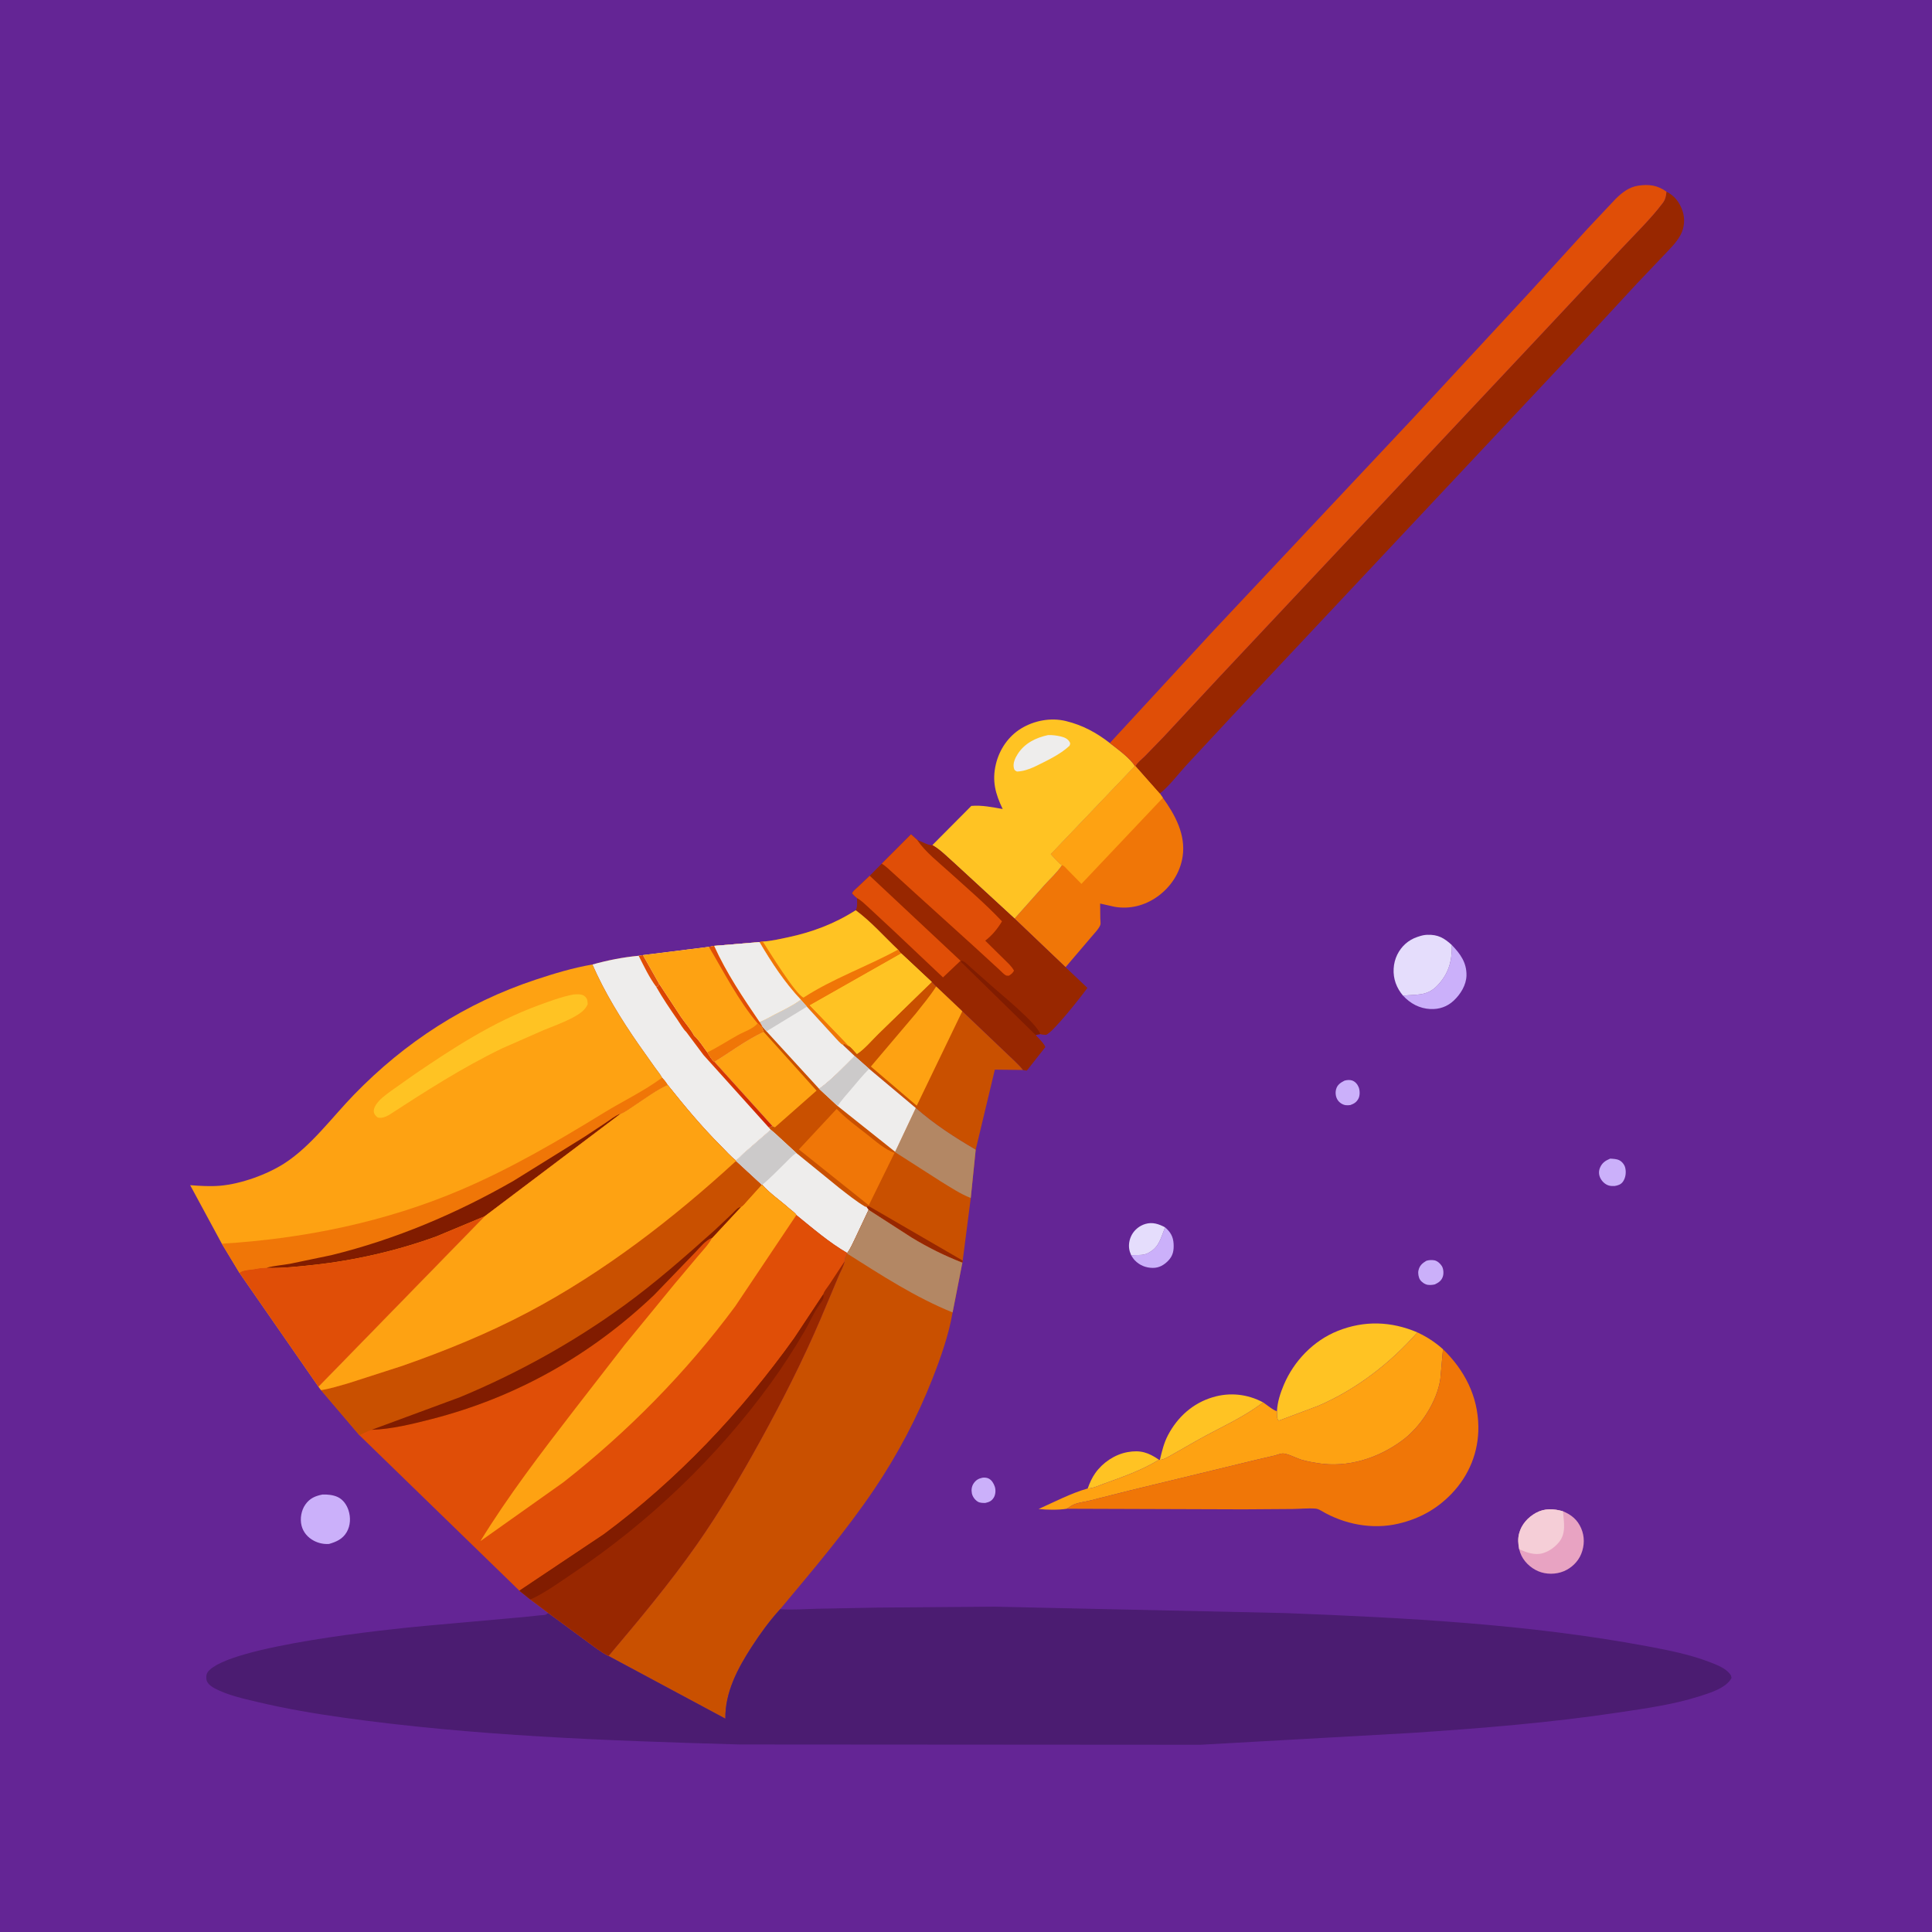
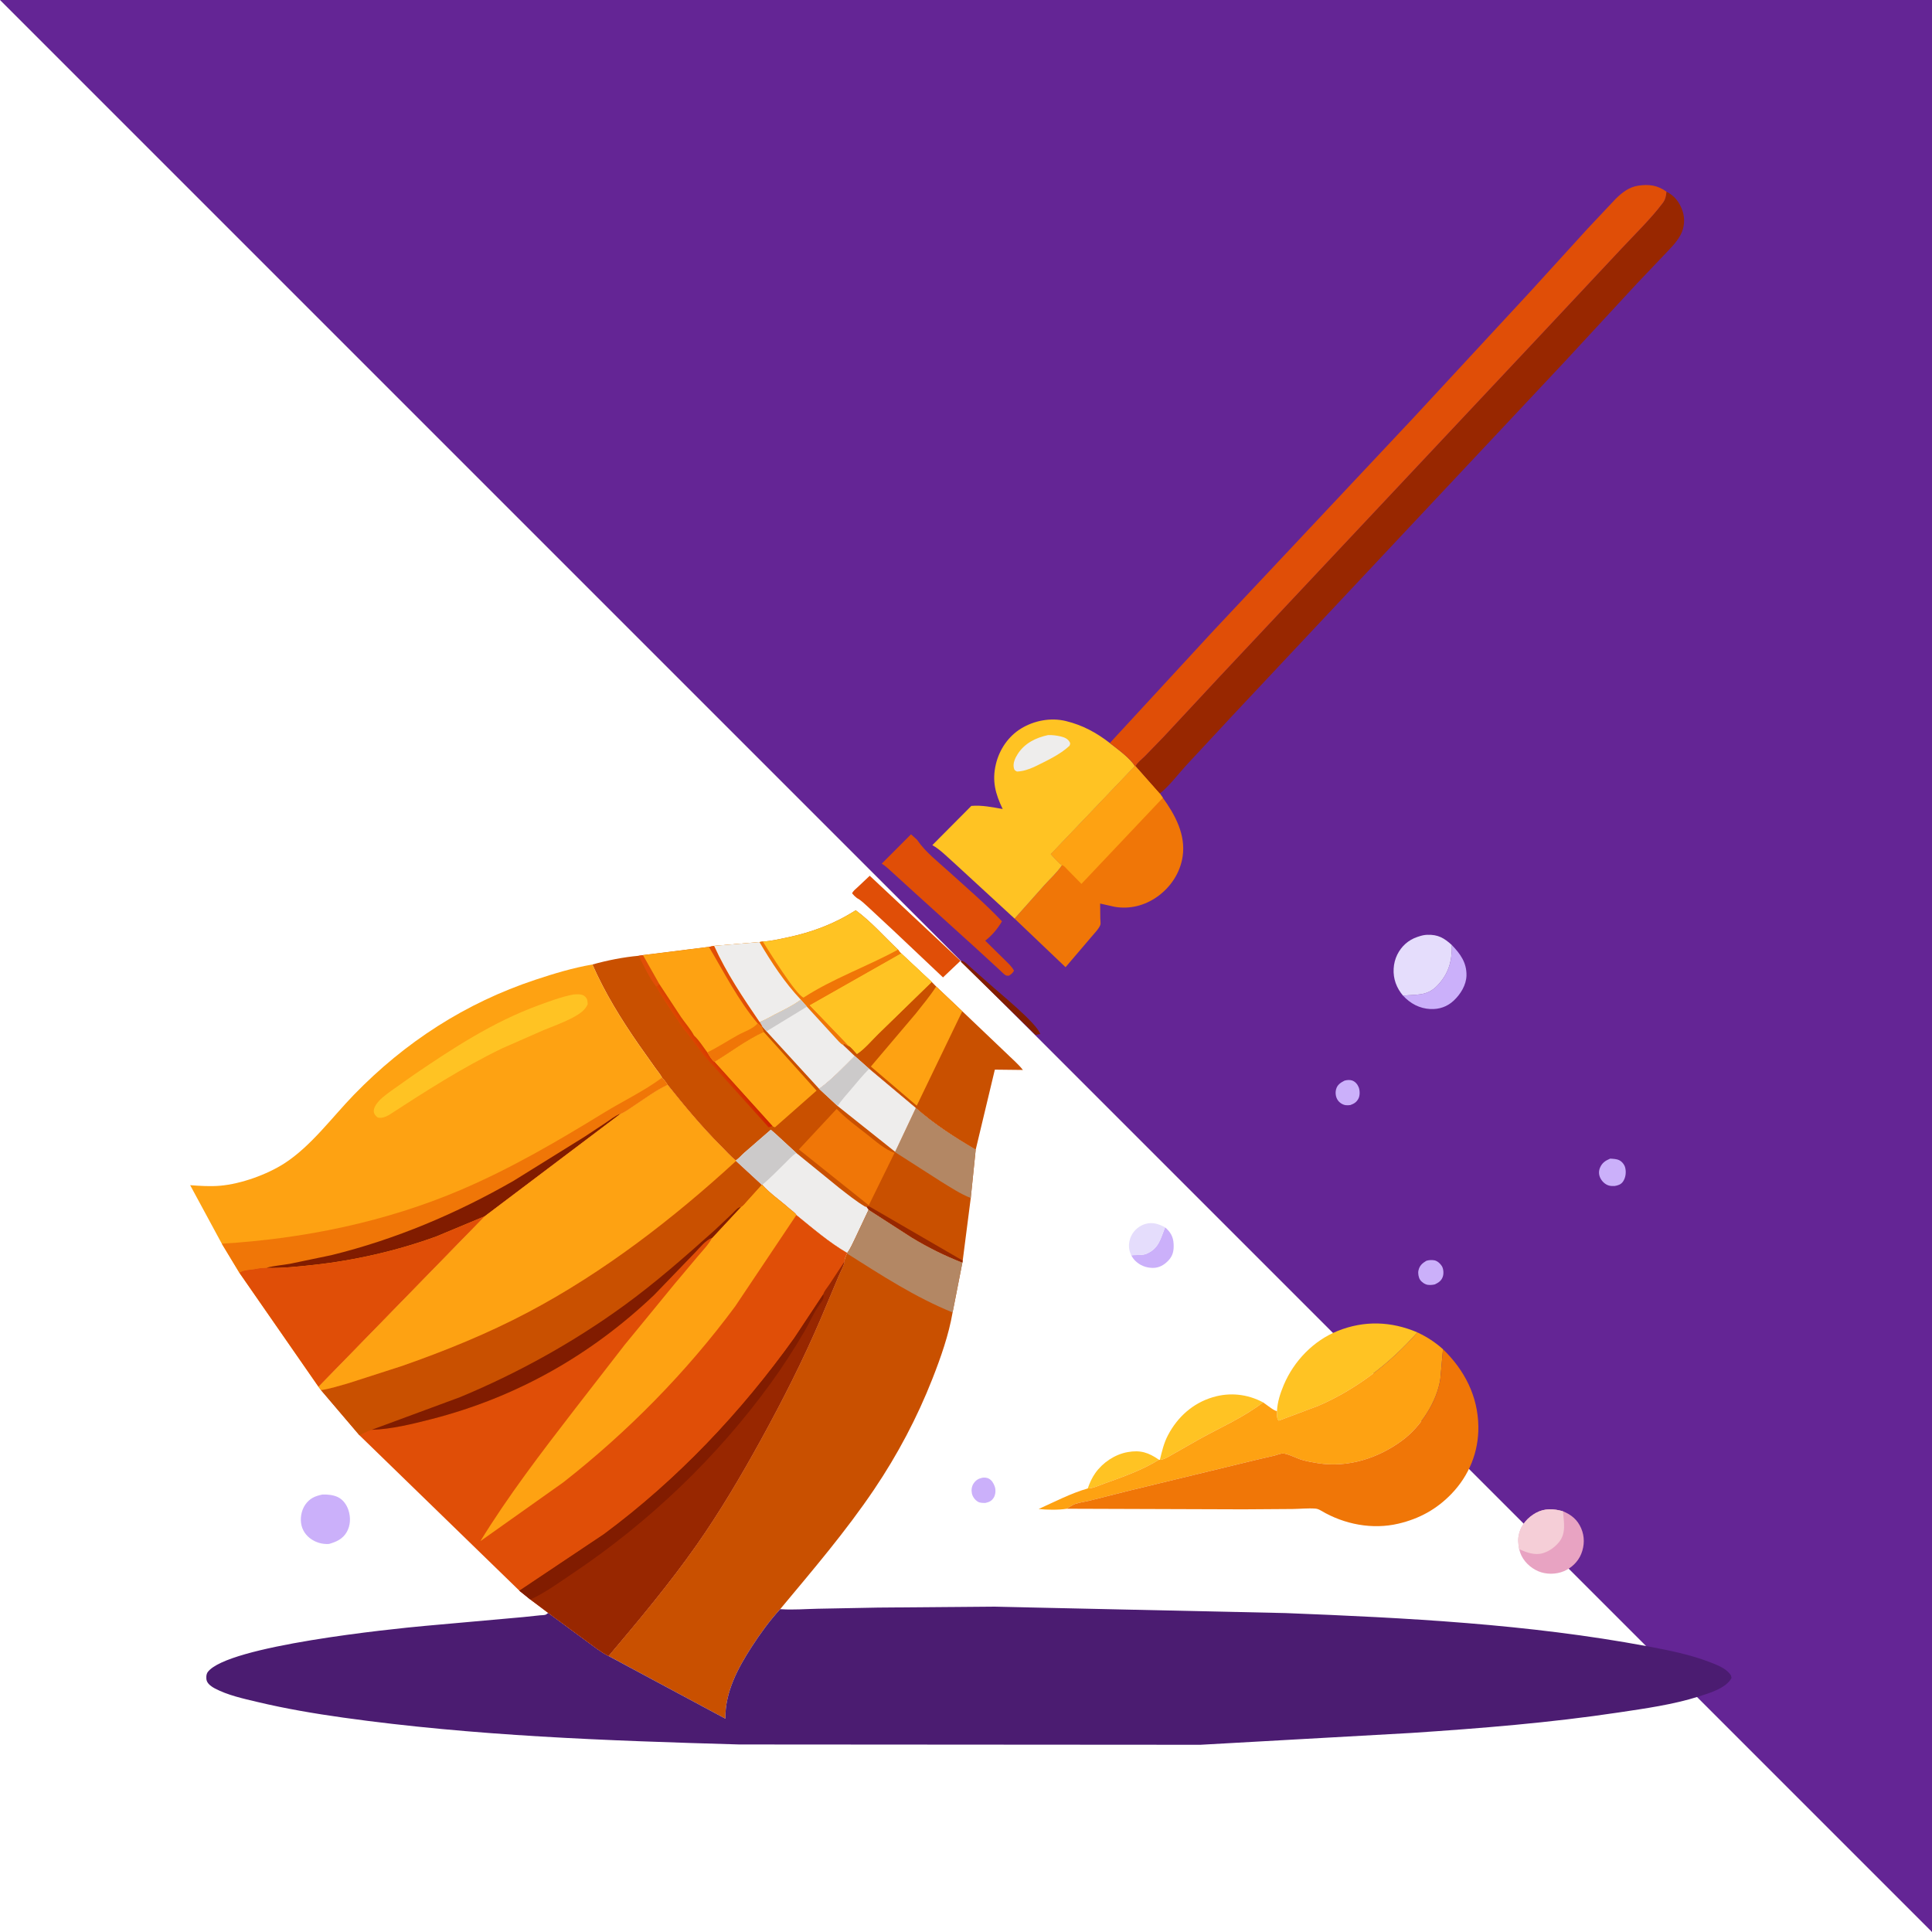
<svg xmlns="http://www.w3.org/2000/svg" version="1.1" style="display: block;" viewBox="0 0 2048 2048" width="1024" height="1024">
  <defs>
    <linearGradient id="Gradient1" gradientUnits="userSpaceOnUse" x1="765.222" y1="1112.64" x2="746.426" y2="1124.9">
      <stop class="stop0" offset="0" stop-opacity="1" stop-color="rgb(204,32,0)" />
      <stop class="stop1" offset="1" stop-opacity="1" stop-color="rgb(222,73,0)" />
    </linearGradient>
  </defs>
-   <path transform="translate(0,0)" fill="rgb(100,37,149)" d="M -0 -0 L 2048 0 L 2048 2048 L -0 2048 L -0 -0 z" />
+   <path transform="translate(0,0)" fill="rgb(100,37,149)" d="M -0 -0 L 2048 0 L 2048 2048 L -0 -0 z" />
  <path transform="translate(0,0)" fill="rgb(203,176,250)" d="M 1041.17 1566.5 C 1043.28 1566.09 1045.97 1566.31 1047.94 1567.27 C 1051.32 1568.92 1053.4 1572.55 1054.56 1576.02 C 1055.69 1579.43 1055.35 1584.33 1053.51 1587.39 C 1051.28 1591.12 1048.57 1592.28 1044.5 1593.18 C 1041.9 1593.17 1038.79 1593.25 1036.5 1591.83 C 1033.42 1589.91 1030.96 1586.56 1030.22 1583 C 1029.49 1579.47 1030.01 1575.52 1032.07 1572.5 C 1034.44 1569.03 1037.14 1567.39 1041.17 1566.5 z" />
  <path transform="translate(0,0)" fill="rgb(203,176,250)" d="M 1425.28 1145.5 C 1427.74 1144.83 1430.77 1144.52 1433.23 1145.34 C 1436.56 1146.45 1439.03 1149.39 1440.28 1152.59 C 1441.59 1155.97 1441.72 1161.23 1440.03 1164.5 C 1438.06 1168.34 1435.44 1169.93 1431.5 1171.38 C 1429.91 1171.61 1428.09 1171.75 1426.5 1171.53 C 1423.18 1171.06 1419.94 1168.96 1418.08 1166.2 C 1415.86 1162.92 1415.29 1158.45 1416.32 1154.64 C 1417.64 1149.81 1421.08 1147.66 1425.28 1145.5 z" />
  <path transform="translate(0,0)" fill="rgb(203,176,250)" d="M 1511.97 1336.5 C 1514.51 1335.65 1517.97 1335.48 1520.59 1336 C 1523.69 1336.62 1526.8 1339.48 1528.42 1342.1 C 1530.25 1345.07 1530.53 1350.08 1529.43 1353.34 C 1527.98 1357.64 1524.94 1359.63 1521.04 1361.5 C 1518.63 1362.07 1515.97 1362.32 1513.5 1361.97 C 1510.46 1361.54 1506.89 1359.07 1505.26 1356.5 C 1503.67 1354 1502.98 1349.7 1503.59 1346.89 C 1504.7 1341.71 1507.59 1339.11 1511.97 1336.5 z" />
  <path transform="translate(0,0)" fill="rgb(203,176,250)" d="M 1706.84 1228.19 C 1710.02 1228.41 1713.6 1228.45 1716.51 1229.9 C 1719.43 1231.35 1721.98 1234.57 1722.78 1237.75 C 1724 1242.59 1723.31 1248.45 1720.42 1252.56 C 1718.2 1255.72 1715.13 1256.62 1711.5 1257.22 C 1709.45 1257.25 1707.29 1257.28 1705.31 1256.68 C 1701.5 1255.53 1698.13 1252.31 1696.41 1248.76 C 1694.69 1245.19 1694.53 1241.43 1696.09 1237.78 C 1698.32 1232.57 1701.8 1230.35 1706.84 1228.19 z" />
  <path transform="translate(0,0)" fill="rgb(203,176,250)" d="M 1235.05 1301.01 C 1240.78 1306.02 1243.64 1310.8 1244.07 1318.52 C 1244.46 1325.52 1243.43 1331.17 1238.38 1336.38 C 1233.84 1341.07 1228.6 1344.07 1221.96 1344.02 C 1214.65 1343.96 1208.05 1341.31 1202.95 1336.01 C 1201.43 1334.43 1200.27 1332.56 1199.13 1330.7 C 1204.32 1330 1210.67 1331.09 1215.5 1328.97 C 1228.64 1323.2 1230.15 1313.02 1235.05 1301.01 z" />
  <path transform="translate(0,0)" fill="rgb(229,221,252)" d="M 1199.13 1330.7 L 1197.63 1326.75 C 1195.87 1320.85 1196.84 1314.32 1199.74 1308.98 C 1202.73 1303.46 1208.17 1299.18 1214.18 1297.43 C 1221.76 1295.22 1228.37 1297.48 1235.05 1301.01 C 1230.15 1313.02 1228.64 1323.2 1215.5 1328.97 C 1210.67 1331.09 1204.32 1330 1199.13 1330.7 z" />
  <path transform="translate(0,0)" fill="rgb(255,195,35)" d="M 1153.05 1577.84 C 1155.03 1572.09 1157.52 1566.52 1161.05 1561.53 C 1168.98 1550.33 1181.75 1541.74 1195.32 1539.3 C 1208.92 1536.86 1217.44 1539.74 1228.53 1547.38 C 1210.79 1558.36 1190.24 1565.61 1170.65 1572.6 C 1165.38 1574.49 1158.58 1577.83 1153.05 1577.84 z" />
  <path transform="translate(0,0)" fill="rgb(203,176,250)" d="M 1539.02 1001.79 C 1547.99 1011.13 1554.74 1020.28 1554.53 1033.92 C 1554.37 1044.11 1548.22 1053.97 1540.96 1060.75 C 1534.04 1067.2 1525.6 1070.05 1516.23 1069.62 C 1504.8 1069.09 1495.02 1063.8 1487.3 1055.47 C 1501.26 1053.86 1512.49 1056.29 1523.45 1044.93 C 1535.6 1032.34 1539.26 1018.98 1539.02 1001.79 z" />
  <path transform="translate(0,0)" fill="rgb(203,176,250)" d="M 341.712 1584.29 C 346.981 1584.04 353.131 1584.65 357.969 1586.91 C 363.683 1589.57 367.524 1595.14 369.429 1601 C 371.875 1608.53 371.553 1617.13 367.546 1624.06 C 363.276 1631.44 356.575 1634.41 348.805 1636.64 C 343.183 1637.04 337.638 1635.86 332.659 1633.22 C 326.255 1629.82 321.433 1624.3 319.65 1617.18 C 317.846 1609.98 319.342 1601.09 323.627 1594.97 C 328.291 1588.31 334.005 1585.83 341.712 1584.29 z" />
  <path transform="translate(0,0)" fill="rgb(255,195,35)" d="M 1229.49 1547.56 C 1231.78 1538.33 1233.64 1529.84 1238.11 1521.35 C 1248.29 1501.97 1264.56 1487.36 1285.69 1481.09 C 1303.75 1475.72 1322.35 1477.75 1338.92 1486.57 C 1318.57 1502.35 1293.77 1513.09 1271.31 1525.59 L 1242.61 1541.91 C 1238.6 1544.07 1234.09 1547.27 1229.49 1547.56 z" />
  <path transform="translate(0,0)" fill="rgb(229,221,252)" d="M 1487.3 1055.47 C 1483.87 1051.4 1481.26 1047.11 1479.46 1042.08 C 1476.03 1032.49 1476.63 1021.12 1481.14 1012 C 1485.56 1003.06 1492.82 996.485 1502.32 993.245 L 1503.99 992.699 C 1507 991.691 1509.71 991.046 1512.9 990.927 C 1524.3 990.499 1530.88 994.339 1539.02 1001.79 C 1539.26 1018.98 1535.6 1032.34 1523.45 1044.93 C 1512.49 1056.29 1501.26 1053.86 1487.3 1055.47 z" />
  <path transform="translate(0,0)" fill="rgb(232,163,194)" d="M 1610.38 1642.15 C 1609.32 1636.26 1608.81 1631.36 1610.36 1625.42 C 1612.82 1615.99 1619.66 1608.42 1628.07 1603.76 C 1637.33 1598.64 1647 1599.2 1656.83 1602.01 C 1665.75 1605.69 1672.16 1610.98 1676.08 1620 C 1679.91 1628.81 1679.71 1638.43 1676.14 1647.26 C 1672.79 1655.54 1665.83 1662.18 1657.64 1665.59 C 1649.26 1669.09 1638.83 1669.12 1630.47 1665.52 C 1622.08 1661.91 1614.53 1654.64 1611.5 1645.93 L 1610.38 1642.15 z" />
  <path transform="translate(0,0)" fill="rgb(245,206,215)" d="M 1610.38 1642.15 C 1609.32 1636.26 1608.81 1631.36 1610.36 1625.42 C 1612.82 1615.99 1619.66 1608.42 1628.07 1603.76 C 1637.33 1598.64 1647 1599.2 1656.83 1602.01 C 1657.71 1613.47 1660.52 1625.59 1652.22 1635.19 C 1647.93 1640.15 1642.73 1644.02 1636.5 1646.1 L 1635.54 1646.42 C 1627.03 1649.03 1618.01 1645.64 1610.38 1642.15 z" />
  <path transform="translate(0,0)" fill="rgb(255,195,35)" d="M 1353.66 1495.89 C 1354.04 1486.4 1357.2 1476.73 1360.87 1468.04 C 1371.58 1442.72 1392.34 1421.1 1418.03 1410.84 C 1446.22 1399.58 1474.67 1400.55 1502.48 1412.38 C 1473.66 1445.12 1437.49 1473.01 1397.36 1490.27 L 1355.5 1505.97 C 1353.06 1503.62 1353.78 1499.27 1353.66 1495.89 z" />
  <path transform="translate(0,0)" fill="rgb(240,118,7)" d="M 1203.05 812.046 L 1203.78 812.046 L 1229.51 841.113 L 1232.67 845.736 C 1245.72 863.75 1257.08 884.837 1253.65 907.867 C 1251.04 925.422 1240.73 940.805 1226.28 950.877 C 1213.07 960.081 1197.4 963.993 1181.5 961.235 L 1166.18 957.801 L 1166.37 973.868 C 1166.39 975.355 1166.9 979 1166.45 980.304 C 1165.01 984.449 1159.76 989.736 1156.87 993.19 L 1129.53 1025.27 L 1075.5 973.771 L 1107.37 937.992 C 1113.56 931.145 1120.7 924.837 1125.79 917.103 C 1122.06 915.106 1117.01 908.599 1113.88 905.434 L 1203.05 812.046 z" />
  <path transform="translate(0,0)" fill="rgb(254,162,18)" d="M 1203.05 812.046 L 1203.78 812.046 L 1229.51 841.113 L 1232.67 845.736 L 1146.38 936.949 L 1131.43 921.756 C 1129.68 919.98 1128.21 917.765 1125.79 917.103 C 1122.06 915.106 1117.01 908.599 1113.88 905.434 L 1203.05 812.046 z" />
  <path transform="translate(0,0)" fill="rgb(254,162,18)" d="M 1353.66 1495.89 C 1353.78 1499.27 1353.06 1503.62 1355.5 1505.97 L 1397.36 1490.27 C 1437.49 1473.01 1473.66 1445.12 1502.48 1412.38 C 1512.78 1417.27 1521.11 1422.63 1529.63 1430.22 L 1526.82 1461.91 C 1523.18 1486.03 1505.91 1512.53 1486.4 1526.94 C 1460.86 1545.83 1428.83 1556.1 1396.95 1551.04 C 1391.16 1550.12 1385.3 1549.08 1379.68 1547.41 C 1374.47 1545.86 1364.94 1540.81 1359.91 1540.73 C 1357.59 1540.7 1353.39 1542.4 1351 1542.99 L 1331.78 1547.46 L 1196.89 1580.17 L 1155.51 1590.62 C 1150.45 1591.92 1144.73 1592.55 1139.86 1594.19 C 1136.55 1595.31 1133.74 1597.57 1130.75 1599.34 C 1122.35 1600.75 1109.52 1600.55 1100.99 1599.61 C 1117.59 1592.15 1135.59 1582.74 1153.05 1577.84 C 1158.58 1577.83 1165.38 1574.49 1170.65 1572.6 C 1190.24 1565.61 1210.79 1558.36 1228.53 1547.38 L 1229.49 1547.56 C 1234.09 1547.27 1238.6 1544.07 1242.61 1541.91 L 1271.31 1525.59 C 1293.77 1513.09 1318.57 1502.35 1338.92 1486.57 C 1342.3 1488.75 1350.24 1495.46 1353.66 1495.89 z" />
  <path transform="translate(0,0)" fill="rgb(255,195,35)" d="M 988.329 895.868 L 1029.64 854.32 C 1040.59 853.281 1052.1 855.7 1062.89 857.595 C 1055.13 841.415 1051.44 827.896 1055.68 810.049 C 1059.36 794.587 1068.76 780.604 1082.39 772.269 C 1096.38 763.72 1114.01 760.424 1130.04 764.374 C 1147.62 768.709 1162.17 776.542 1176.46 787.667 C 1184.72 794.123 1197.55 803.253 1203.05 812.046 L 1113.88 905.434 C 1117.01 908.599 1122.06 915.106 1125.79 917.103 C 1120.7 924.837 1113.56 931.145 1107.37 937.992 L 1075.5 973.771 L 1011.91 915.218 C 1004.56 908.791 996.833 900.644 988.329 895.868 z" />
  <path transform="translate(0,0)" fill="rgb(238,237,236)" d="M 1110.93 779.219 C 1115.31 779.015 1120.45 779.698 1124.74 780.742 C 1128.47 781.648 1132.08 783.207 1133.95 786.741 C 1134.83 788.404 1134.28 788.838 1133.79 790.5 C 1123.55 800.128 1108.74 806.804 1096.24 812.988 C 1090.19 815.675 1084.66 817.583 1078 817.864 C 1075.78 816.613 1075.3 816.574 1074.69 813.914 C 1073.56 808.961 1076.19 803.326 1078.81 799.269 C 1086.22 787.765 1097.98 782.04 1110.93 779.219 z" />
  <path transform="translate(0,0)" fill="rgb(240,118,7)" d="M 1529.63 1430.22 C 1552.44 1452.36 1566.66 1479.88 1567.12 1512.12 C 1567.5 1539.12 1557.3 1564.13 1538.58 1583.58 C 1522.86 1599.89 1504.47 1609.93 1482.5 1615.11 C 1454.74 1621.67 1424.99 1615.91 1400.57 1601.47 C 1398.59 1600.3 1396.74 1599.36 1394.4 1599.18 C 1386.53 1598.58 1377.89 1599.52 1369.95 1599.61 L 1317.89 1599.96 L 1130.75 1599.34 C 1133.74 1597.57 1136.55 1595.31 1139.86 1594.19 C 1144.73 1592.55 1150.45 1591.92 1155.51 1590.62 L 1196.89 1580.17 L 1331.78 1547.46 L 1351 1542.99 C 1353.39 1542.4 1357.59 1540.7 1359.91 1540.73 C 1364.94 1540.81 1374.47 1545.86 1379.68 1547.41 C 1385.3 1549.08 1391.16 1550.12 1396.95 1551.04 C 1428.83 1556.1 1460.86 1545.83 1486.4 1526.94 C 1505.91 1512.53 1523.18 1486.03 1526.82 1461.91 L 1529.63 1430.22 z" />
-   <path transform="translate(0,0)" fill="rgb(152,39,0)" d="M 934.702 915.47 L 965.703 884.417 L 972.158 890.199 C 976.356 891.841 984.281 896.42 988.329 895.868 C 996.833 900.644 1004.56 908.791 1011.91 915.218 L 1075.5 973.771 L 1129.53 1025.27 L 1152.7 1047.22 C 1146.18 1056.27 1116.77 1093.76 1109 1096.96 C 1106.92 1096.81 1104.73 1096.84 1102.75 1096.16 C 1101.03 1096.42 1099.53 1096.57 1097.91 1097.22 C 1100.92 1100.67 1106.54 1105.78 1108.13 1109.91 L 1088.5 1134.88 C 1087.04 1134.74 1085.72 1134.7 1084.33 1134.2 C 1079.1 1127.57 1071.87 1121.53 1065.84 1115.57 L 1020.07 1071.96 L 992.374 1045.72 L 987.64 1040.89 L 955.373 1010.7 C 953.864 1009.57 953.028 1008.17 951.911 1006.65 C 937.38 992.899 923.206 976.7 907.081 964.919 C 909.19 961.275 908.5 956.174 908.47 952.055 C 906.443 950.456 904.904 949.026 903.259 947 C 904.351 944.304 907.294 942.21 909.368 940.235 L 921.951 928.341 L 934.702 915.47 z" />
  <path transform="translate(0,0)" fill="rgb(129,28,0)" d="M 1097.91 1097.22 L 1018.53 1019.5 L 1019.17 1018.35 L 1021 1018.97 C 1023.8 1020.26 1026.94 1023.73 1029.34 1025.81 L 1049.37 1043.5 C 1059.68 1052.9 1098.79 1084.33 1102.75 1096.16 C 1101.03 1096.42 1099.53 1096.57 1097.91 1097.22 z" />
  <path transform="translate(0,0)" fill="rgb(224,78,7)" d="M 921.951 928.341 L 1018.18 1018.48 L 999.614 1036.09 L 947.591 986.913 L 920.977 962.148 C 917.223 958.839 912.891 954.265 908.47 952.055 C 906.443 950.456 904.904 949.026 903.259 947 C 904.351 944.304 907.294 942.21 909.368 940.235 L 921.951 928.341 z" />
  <path transform="translate(0,0)" fill="rgb(224,78,7)" d="M 934.702 915.47 L 965.703 884.417 L 972.158 890.199 L 972.749 891.097 C 981.092 903.239 994.752 913.918 1005.65 923.805 C 1024.53 940.922 1044.69 958.097 1062.13 976.64 C 1057.43 984.604 1051.73 991.468 1044.39 997.139 L 1064.39 1016.86 C 1068.16 1020.59 1072.42 1024.26 1074.89 1029 C 1073.28 1031.7 1072.07 1032.63 1069.5 1034.27 C 1068.5 1034.19 1067.43 1034.41 1066.5 1034.03 C 1064.39 1033.15 1060.69 1029.08 1058.89 1027.5 L 1033.44 1004.14 L 971.026 947.615 L 947.472 926.166 C 943.532 922.655 939.161 918.255 934.702 915.47 z" />
  <path transform="translate(0,0)" fill="rgb(201,80,0)" d="M 907.081 964.919 C 923.206 976.7 937.38 992.899 951.911 1006.65 C 953.028 1008.17 953.864 1009.57 955.373 1010.7 L 987.64 1040.89 L 992.374 1045.72 L 1020.07 1071.96 L 1065.84 1115.57 C 1071.87 1121.53 1079.1 1127.57 1084.33 1134.2 L 1054.57 1133.87 L 1034.28 1218.74 C 1011.64 1205.45 990.585 1191.94 970.785 1174.51 L 921.304 1132.99 L 906.012 1119.48 L 893.168 1107.33 C 891.305 1106.79 886.74 1101.26 885.238 1099.75 L 855.368 1067.12 L 848.877 1059.74 C 831.689 1041.54 817.684 1020.14 805.033 998.629 L 808.604 998.085 C 817.256 997.621 826.138 995.529 834.612 993.744 C 860.753 988.236 884.45 979.372 907.081 964.919 z" />
  <path transform="translate(0,0)" fill="rgb(254,162,18)" d="M 992.374 1045.72 L 1020.07 1071.96 L 971.778 1172.1 L 923.156 1130.58 L 970.685 1074.51 C 978.137 1064.99 985.873 1055.95 992.374 1045.72 z" />
  <path transform="translate(0,0)" fill="rgb(255,195,35)" d="M 907.081 964.919 C 923.206 976.7 937.38 992.899 951.911 1006.65 C 953.028 1008.17 953.864 1009.57 955.373 1010.7 L 987.64 1040.89 L 931.081 1095.96 C 924.247 1102.6 916.228 1112.29 908.366 1117.25 C 906.693 1115.57 901.752 1109.43 899.914 1108.82 C 898.155 1108.2 898.98 1108.58 897.031 1107.42 L 895.51 1106.5 L 893.168 1107.33 C 891.305 1106.79 886.74 1101.26 885.238 1099.75 L 855.368 1067.12 L 848.877 1059.74 C 831.689 1041.54 817.684 1020.14 805.033 998.629 L 808.604 998.085 C 817.256 997.621 826.138 995.529 834.612 993.744 C 860.753 988.236 884.45 979.372 907.081 964.919 z" />
  <path transform="translate(0,0)" fill="rgb(240,118,7)" d="M 805.033 998.629 L 808.604 998.085 C 815.455 1008.77 843.302 1054.12 851.779 1057.5 C 882.912 1037.18 919.312 1024.57 951.911 1006.65 C 953.028 1008.17 953.864 1009.57 955.373 1010.7 L 858.426 1065.7 L 899.914 1108.82 C 898.155 1108.2 898.98 1108.58 897.031 1107.42 L 895.51 1106.5 L 893.168 1107.33 C 891.305 1106.79 886.74 1101.26 885.238 1099.75 L 855.368 1067.12 L 848.877 1059.74 C 831.689 1041.54 817.684 1020.14 805.033 998.629 z" />
  <path transform="translate(0,0)" fill="rgb(255,195,35)" d="M 955.373 1010.7 L 987.64 1040.89 L 931.081 1095.96 C 924.247 1102.6 916.228 1112.29 908.366 1117.25 C 906.693 1115.57 901.752 1109.43 899.914 1108.82 L 858.426 1065.7 L 955.373 1010.7 z" />
  <path transform="translate(0,0)" fill="rgb(152,39,0)" d="M 1766.5 203.152 C 1775.15 207.53 1780.46 214.478 1783.56 223.635 C 1786.34 231.834 1785.59 241.2 1781.56 248.83 C 1777.17 257.14 1769.8 264.167 1763.38 270.952 L 1734.73 301.074 L 1658.05 383.995 L 1306.99 758 L 1257.25 811.486 C 1248.6 820.989 1239.55 833.132 1229.51 841.113 L 1203.78 812.046 C 1205.55 808.34 1210.54 804.657 1213.5 801.675 L 1233.69 780.854 L 1292.13 718.053 L 1635.4 352.619 L 1719.15 263.195 C 1733.55 247.789 1749.62 232.27 1762.32 215.539 C 1765.48 211.37 1765.99 208.355 1766.5 203.152 z" />
  <path transform="translate(0,0)" fill="rgb(224,78,7)" d="M 1176.46 787.667 L 1286.96 667.866 L 1498.12 443.088 L 1621.46 309.89 L 1683.18 242.12 L 1712.95 210.51 C 1719.75 203.91 1726.95 198.265 1736.59 196.813 C 1747.84 195.12 1757.15 196.341 1766.5 203.152 C 1765.99 208.355 1765.48 211.37 1762.32 215.539 C 1749.62 232.27 1733.55 247.789 1719.15 263.195 L 1635.4 352.619 L 1292.13 718.053 L 1233.69 780.854 L 1213.5 801.675 C 1210.54 804.657 1205.55 808.34 1203.78 812.046 L 1203.05 812.046 C 1197.55 803.253 1184.72 794.123 1176.46 787.667 z" />
  <path transform="translate(0,0)" fill="rgb(201,80,0)" d="M 757.068 1002.67 L 805.033 998.629 C 817.684 1020.14 831.689 1041.54 848.877 1059.74 L 855.368 1067.12 L 885.238 1099.75 C 886.74 1101.26 891.305 1106.79 893.168 1107.33 L 906.012 1119.48 L 921.304 1132.99 L 970.785 1174.51 C 990.585 1191.94 1011.64 1205.45 1034.28 1218.74 L 1029.05 1269.91 L 1020.52 1336.27 L 1020.14 1338.52 C 1001.38 1331.18 983.568 1322.37 966.332 1311.89 L 920.74 1282.51 L 906.823 1312.03 C 904.187 1317.39 901.679 1323.47 898.098 1328.22 C 879.123 1317.27 861.189 1301.81 844.18 1287.99 C 843.187 1285.91 838.716 1282.84 836.846 1281.18 C 827.432 1272.8 816.392 1265.36 807.989 1256.01 L 807.268 1256.01 L 780 1230.85 L 780 1230.12 C 774.365 1225.8 769.198 1219.72 764.151 1214.69 C 743.992 1194.6 725.398 1172.18 707.657 1149.94 L 705.206 1146.34 L 701.811 1142.38 C 699.97 1138.82 696.809 1135.19 694.481 1131.88 L 677.078 1107.3 C 658.465 1080.49 641.075 1052.37 627.982 1022.41 C 643.714 1018.02 660.774 1014.61 677.012 1013.16 L 681.562 1012.47 L 751.457 1003.74 L 757.068 1002.67 z" />
  <path transform="translate(0,0)" fill="rgb(152,39,0)" d="M 918.319 1279.15 C 921.461 1278.28 921.894 1279.12 924.733 1280.73 L 1020.52 1336.27 L 1020.14 1338.52 C 1001.38 1331.18 983.568 1322.37 966.332 1311.89 L 920.74 1282.51 L 918.319 1279.15 z" />
  <path transform="translate(0,0)" fill="rgb(179,135,100)" d="M 970.785 1174.51 C 990.585 1191.94 1011.64 1205.45 1034.28 1218.74 L 1029.05 1269.91 C 1018.44 1265.89 1007.25 1258.42 997.505 1252.5 L 949.059 1221.47 L 948.867 1220.96 L 970.785 1174.51 z" />
  <path transform="translate(0,0)" fill="rgb(238,237,236)" d="M 848.877 1059.74 L 855.368 1067.12 L 885.238 1099.75 C 886.74 1101.26 891.305 1106.79 893.168 1107.33 L 906.012 1119.48 C 894.275 1131.16 881.745 1144.55 868.34 1154.22 L 812.496 1093.25 L 807.838 1087.78 L 805.255 1083.39 C 810.774 1081.28 815.957 1078.1 821.226 1075.42 C 830.454 1070.72 840.571 1065.89 848.877 1059.74 z" />
  <path transform="translate(0,0)" fill="rgb(204,202,202)" d="M 848.877 1059.74 L 855.368 1067.12 L 812.496 1093.25 L 807.838 1087.78 L 805.255 1083.39 C 810.774 1081.28 815.957 1078.1 821.226 1075.42 C 830.454 1070.72 840.571 1065.89 848.877 1059.74 z" />
  <path transform="translate(0,0)" fill="rgb(238,237,236)" d="M 906.012 1119.48 L 921.304 1132.99 L 970.785 1174.51 L 948.867 1220.96 L 887.97 1172.45 L 868.34 1154.22 C 881.745 1144.55 894.275 1131.16 906.012 1119.48 z" />
  <path transform="translate(0,0)" fill="rgb(204,202,202)" d="M 906.012 1119.48 L 921.304 1132.99 C 914.402 1139.96 908.177 1147.64 901.842 1155.12 C 897.148 1160.66 891.82 1166.31 887.97 1172.45 L 868.34 1154.22 C 881.745 1144.55 894.275 1131.16 906.012 1119.48 z" />
  <path transform="translate(0,0)" fill="rgb(240,118,7)" d="M 846.842 1218.48 L 886.894 1175.5 C 896.803 1185.7 908.135 1193.95 919.303 1202.7 C 927.63 1209.22 938.213 1218.78 948.292 1222.03 L 920.958 1277.68 L 846.842 1218.48 z" />
  <path transform="translate(0,0)" fill="rgb(254,162,18)" d="M 809.555 1093.82 L 865.573 1156.13 L 821.5 1194.98 C 820.582 1194.63 819.593 1194.42 818.882 1193.73 L 757.294 1125.54 C 774.211 1115.21 791.646 1101.95 809.555 1093.82 z" />
  <path transform="translate(0,0)" fill="rgb(238,237,236)" d="M 780 1230.12 C 783.271 1227.99 786.136 1224.4 789.143 1221.83 L 817.071 1197.57 L 821.888 1201.72 L 844.145 1222.21 L 889.515 1259.12 C 898.491 1266.09 907.562 1273.48 917.357 1279.24 L 918.319 1279.15 L 920.74 1282.51 L 906.823 1312.03 C 904.187 1317.39 901.679 1323.47 898.098 1328.22 C 879.123 1317.27 861.189 1301.81 844.18 1287.99 C 843.187 1285.91 838.716 1282.84 836.846 1281.18 C 827.432 1272.8 816.392 1265.36 807.989 1256.01 L 807.268 1256.01 L 780 1230.85 L 780 1230.12 z" />
  <path transform="translate(0,0)" fill="rgb(204,202,202)" d="M 780 1230.12 C 783.271 1227.99 786.136 1224.4 789.143 1221.83 L 817.071 1197.57 L 821.888 1201.72 L 844.145 1222.21 C 839.303 1225.4 835.348 1229.88 831.234 1233.95 C 823.632 1241.47 816.183 1249.12 807.989 1256.01 L 807.268 1256.01 L 780 1230.85 L 780 1230.12 z" />
-   <path transform="translate(0,0)" fill="rgb(238,237,236)" d="M 757.068 1002.67 L 805.033 998.629 C 817.684 1020.14 831.689 1041.54 848.877 1059.74 C 840.571 1065.89 830.454 1070.72 821.226 1075.42 C 815.957 1078.1 810.774 1081.28 805.255 1083.39 L 807.838 1087.78 L 807.462 1088.81 L 809.555 1093.82 C 791.646 1101.95 774.211 1115.21 757.294 1125.54 L 818.882 1193.73 L 814.787 1195.05 L 817.071 1197.57 L 789.143 1221.83 C 786.136 1224.4 783.271 1227.99 780 1230.12 C 774.365 1225.8 769.198 1219.72 764.151 1214.69 C 743.992 1194.6 725.398 1172.18 707.657 1149.94 L 705.206 1146.34 L 701.811 1142.38 C 699.97 1138.82 696.809 1135.19 694.481 1131.88 L 677.078 1107.3 C 658.465 1080.49 641.075 1052.37 627.982 1022.41 C 643.714 1018.02 660.774 1014.61 677.012 1013.16 L 681.562 1012.47 L 751.457 1003.74 L 757.068 1002.67 z" />
  <path transform="translate(0,0)" fill="rgb(224,78,7)" d="M 677.012 1013.16 L 681.562 1012.47 L 698.749 1042.88 L 697.237 1045.52 L 695.561 1045.95 C 688.204 1036.18 682.546 1024.06 677.012 1013.16 z" />
  <path transform="translate(0,0)" fill="url(#Gradient1)" d="M 698.749 1042.88 L 721.841 1077.96 C 726.313 1084.46 732.024 1090.82 735.714 1097.74 C 741.066 1102.58 745.393 1109.83 749.822 1115.6 C 751.679 1118.57 754.39 1123.57 757.294 1125.54 L 818.882 1193.73 L 814.787 1195.05 L 745.714 1118.34 L 727.439 1093.88 C 724.01 1090.67 720.985 1085.13 718.254 1081.16 C 710.422 1069.79 702.32 1057.99 695.561 1045.95 L 697.237 1045.52 L 698.749 1042.88 z" />
  <path transform="translate(0,0)" fill="rgb(254,162,18)" d="M 757.068 1002.67 L 805.033 998.629 C 817.684 1020.14 831.689 1041.54 848.877 1059.74 C 840.571 1065.89 830.454 1070.72 821.226 1075.42 C 815.957 1078.1 810.774 1081.28 805.255 1083.39 L 807.838 1087.78 L 807.462 1088.81 L 809.555 1093.82 C 791.646 1101.95 774.211 1115.21 757.294 1125.54 C 754.39 1123.57 751.679 1118.57 749.822 1115.6 C 745.393 1109.83 741.066 1102.58 735.714 1097.74 C 732.024 1090.82 726.313 1084.46 721.841 1077.96 L 698.749 1042.88 L 681.562 1012.47 L 751.457 1003.74 L 757.068 1002.67 z" />
  <path transform="translate(0,0)" fill="rgb(224,78,7)" d="M 751.457 1003.74 L 757.068 1002.67 C 769.966 1031.23 787.658 1057.56 805.255 1083.39 L 807.838 1087.78 L 807.462 1088.81 C 806.127 1087.35 804.557 1086.11 803.058 1084.81 C 782.12 1059.67 768.105 1031.63 751.457 1003.74 z" />
  <path transform="translate(0,0)" fill="rgb(240,118,7)" d="M 803.058 1084.81 C 804.557 1086.11 806.127 1087.35 807.462 1088.81 L 809.555 1093.82 C 791.646 1101.95 774.211 1115.21 757.294 1125.54 C 754.39 1123.57 751.679 1118.57 749.822 1115.6 C 760.907 1110.13 771.366 1103.29 782.168 1097.27 C 788.353 1093.82 798.916 1090.33 803.058 1084.81 z" />
  <path transform="translate(0,0)" fill="rgb(238,237,236)" d="M 757.068 1002.67 L 805.033 998.629 C 817.684 1020.14 831.689 1041.54 848.877 1059.74 C 840.571 1065.89 830.454 1070.72 821.226 1075.42 C 815.957 1078.1 810.774 1081.28 805.255 1083.39 C 787.658 1057.56 769.966 1031.23 757.068 1002.67 z" />
  <path transform="translate(0,0)" fill="rgb(201,80,0)" d="M 920.74 1282.51 L 966.332 1311.89 C 983.568 1322.37 1001.38 1331.18 1020.14 1338.52 L 1009.8 1391.23 C 1005.69 1415.12 997.236 1439.08 988.384 1461.6 C 972.182 1502.82 951.467 1542.01 926.695 1578.74 C 896.535 1623.46 861.504 1664.37 827.04 1705.76 C 815.747 1718.11 805.966 1731.6 796.875 1745.63 C 781.991 1768.61 768.553 1793.83 768.921 1821.86 L 645.083 1755.44 C 677.346 1717.14 709.323 1679.04 738.147 1638 C 762.922 1602.72 785.335 1564.75 806.113 1527 C 829.367 1484.76 851.136 1441.89 870.084 1397.52 L 889.024 1352.53 C 891.221 1347.24 894.12 1342.74 895.336 1337.06 C 894.822 1335.07 897.085 1330.59 897.91 1328.79 L 898.098 1328.22 C 901.679 1323.47 904.187 1317.39 906.823 1312.03 L 920.74 1282.51 z" />
  <path transform="translate(0,0)" fill="rgb(179,135,100)" d="M 920.74 1282.51 L 966.332 1311.89 C 983.568 1322.37 1001.38 1331.18 1020.14 1338.52 L 1009.8 1391.23 C 970.426 1375.38 933.67 1351.39 897.91 1328.79 L 898.098 1328.22 C 901.679 1323.47 904.187 1317.39 906.823 1312.03 L 920.74 1282.51 z" />
  <path transform="translate(0,0)" fill="rgb(254,162,18)" d="M 235.134 1318.38 L 201.575 1256.34 C 212.087 1257.14 222.987 1257.83 233.5 1256.91 C 255.568 1254.96 283.003 1245.13 301.527 1233.18 C 329.676 1215.02 351.958 1184.43 375.196 1160.47 C 429.424 1104.57 493.51 1063.14 567.5 1038.59 C 587.461 1031.97 607.203 1025.99 627.982 1022.41 C 641.075 1052.37 658.465 1080.49 677.078 1107.3 L 694.481 1131.88 C 696.809 1135.19 699.97 1138.82 701.811 1142.38 L 705.206 1146.34 L 707.657 1149.94 C 695.278 1155.67 683.807 1164.33 672.422 1171.81 C 668.012 1174.71 662.995 1178.56 658.194 1180.55 L 658.05 1180.48 L 513.957 1289.23 L 337.628 1470.03 L 253.74 1349.15 L 235.134 1318.38 z" />
  <path transform="translate(0,0)" fill="rgb(255,195,35)" d="M 607.424 1054.26 L 607.981 1054.16 C 612.195 1053.96 617.075 1053.36 620.318 1056.5 C 622.834 1058.94 622.783 1061.31 623.006 1064.5 C 620.277 1070.99 613.824 1075.1 607.846 1078.34 C 597.933 1083.71 587.086 1087.55 576.653 1091.8 L 532.258 1111.31 C 490.356 1131.55 451.15 1156.74 412.2 1182.03 C 408.059 1184.2 405.196 1185.48 400.5 1184.69 C 398.622 1183.1 397.208 1182.08 396.481 1179.65 C 395.699 1177.04 396.776 1173.95 398.186 1171.66 C 402.009 1165.43 408.386 1160.97 414.136 1156.69 L 438.704 1139.32 C 480.644 1110.76 522.903 1083.23 570.8 1065.68 C 582.857 1061.26 594.814 1056.8 607.424 1054.26 z" />
  <path transform="translate(0,0)" fill="rgb(240,118,7)" d="M 701.811 1142.38 L 705.206 1146.34 L 707.657 1149.94 C 695.278 1155.67 683.807 1164.33 672.422 1171.81 C 668.012 1174.71 662.995 1178.56 658.194 1180.55 L 658.05 1180.48 L 513.957 1289.23 L 462.563 1310.68 C 420.99 1325.85 375.67 1336.21 331.731 1340.93 C 315.507 1342.67 299.363 1344.45 283.002 1344.08 L 282.974 1343.77 C 279.066 1343.97 275.336 1344.15 271.5 1344.98 C 266.153 1346.13 258.059 1345.78 253.74 1349.15 L 235.134 1318.38 C 321.991 1313.1 408.843 1295.37 489 1261.09 C 541.873 1238.47 590.933 1209.78 639.829 1179.75 C 660.201 1167.24 682.732 1156.59 701.811 1142.38 z" />
  <path transform="translate(0,0)" fill="rgb(129,28,0)" d="M 282.974 1343.77 C 290.838 1341.7 299.425 1341.05 307.453 1339.65 L 351.207 1330.53 C 419.176 1313.84 483.988 1286.41 544.587 1251.61 L 620.151 1204.68 L 642.195 1190.1 C 647.326 1186.61 652.186 1182.64 658.05 1180.48 L 513.957 1289.23 L 462.563 1310.68 C 420.99 1325.85 375.67 1336.21 331.731 1340.93 C 315.507 1342.67 299.363 1344.45 283.002 1344.08 L 282.974 1343.77 z" />
  <path transform="translate(0,0)" fill="rgb(224,78,7)" d="M 282.974 1343.77 L 283.002 1344.08 C 299.363 1344.45 315.507 1342.67 331.731 1340.93 C 375.67 1336.21 420.99 1325.85 462.563 1310.68 L 513.957 1289.23 L 337.628 1470.03 L 253.74 1349.15 C 258.059 1345.78 266.153 1346.13 271.5 1344.98 C 275.336 1344.15 279.066 1343.97 282.974 1343.77 z" />
  <path transform="translate(0,0)" fill="rgb(75,28,113)" d="M 827.04 1705.76 L 828.221 1705.85 C 840.898 1706.67 853.939 1705.58 866.661 1705.33 L 930.508 1704.11 L 1052.61 1703.11 L 1362.72 1709.92 C 1490.8 1714.96 1619.95 1721.55 1746.16 1745.1 C 1768.81 1749.33 1791.79 1753.85 1813.32 1762.25 C 1820.28 1764.96 1828.11 1767.97 1833.2 1773.7 C 1834.85 1775.55 1835.06 1776.34 1835.5 1778.7 C 1829.87 1789.61 1811.9 1794.83 1800.77 1798.35 C 1773.36 1807.03 1744.14 1811.03 1715.78 1815.3 C 1643.11 1826.22 1569.31 1832.14 1496 1837 L 1272.46 1849.54 L 783.627 1849.21 C 643.551 1845.2 502.607 1840.21 363.708 1820.73 C 333.214 1816.45 302.966 1811.32 273 1804.19 C 257.795 1800.58 241.331 1797.03 227.448 1789.65 C 224.409 1788.03 220.388 1785.22 219.223 1781.81 C 218.293 1779.09 218.506 1774.71 220.253 1772.39 C 241.259 1744.5 414.867 1726.75 450.369 1723.52 L 554.629 1714.18 L 572.419 1712.31 C 574.041 1712.12 577.084 1712.22 578.5 1711.61 C 579.474 1711.2 580.207 1710.36 581.061 1709.73 L 621.874 1739.79 C 629.235 1745.13 636.971 1751.36 645.083 1755.44 L 768.921 1821.86 C 768.553 1793.83 781.991 1768.61 796.875 1745.63 C 805.966 1731.6 815.747 1718.11 827.04 1705.76 z" />
  <path transform="translate(0,0)" fill="rgb(224,78,7)" d="M 707.657 1149.94 C 725.398 1172.18 743.992 1194.6 764.151 1214.69 C 769.198 1219.72 774.365 1225.8 780 1230.12 L 780 1230.85 L 807.268 1256.01 L 807.989 1256.01 C 816.392 1265.36 827.432 1272.8 836.846 1281.18 C 838.716 1282.84 843.187 1285.91 844.18 1287.99 C 861.189 1301.81 879.123 1317.27 898.098 1328.22 L 897.91 1328.79 C 897.085 1330.59 894.822 1335.07 895.336 1337.06 C 894.12 1342.74 891.221 1347.24 889.024 1352.53 L 870.084 1397.52 C 851.136 1441.89 829.367 1484.76 806.113 1527 C 785.335 1564.75 762.922 1602.72 738.147 1638 C 709.323 1679.04 677.346 1717.14 645.083 1755.44 C 636.971 1751.36 629.235 1745.13 621.874 1739.79 L 581.061 1709.73 L 562.197 1695.56 L 550.585 1686.21 L 381.015 1521.41 L 340.3 1473.61 L 337.628 1470.03 L 513.957 1289.23 L 658.05 1180.48 L 658.194 1180.55 C 662.995 1178.56 668.012 1174.71 672.422 1171.81 C 683.807 1164.33 695.278 1155.67 707.657 1149.94 z" />
  <path transform="translate(0,0)" fill="rgb(254,162,18)" d="M 807.268 1256.01 L 807.989 1256.01 C 816.392 1265.36 827.432 1272.8 836.846 1281.18 C 838.716 1282.84 843.187 1285.91 844.18 1287.99 L 779.301 1384.83 C 727.762 1454.49 665.206 1518.05 597.017 1571.42 L 509.241 1633.67 C 538.727 1585.58 573.783 1539.85 608.23 1495.17 L 662.123 1425.65 L 715.362 1360.69 L 739.722 1331.73 C 744.925 1325.57 751.051 1319.33 754.863 1312.21 L 785.35 1279.46 C 787.832 1278.09 789.978 1275.15 791.912 1273.04 L 807.268 1256.01 z" />
  <path transform="translate(0,0)" fill="rgb(152,39,0)" d="M 872.754 1371.94 C 873.034 1369.54 877.473 1364.05 878.985 1361.86 L 895.336 1337.06 C 894.12 1342.74 891.221 1347.24 889.024 1352.53 L 870.084 1397.52 C 851.136 1441.89 829.367 1484.76 806.113 1527 C 785.335 1564.75 762.922 1602.72 738.147 1638 C 709.323 1679.04 677.346 1717.14 645.083 1755.44 C 636.971 1751.36 629.235 1745.13 621.874 1739.79 L 581.061 1709.73 L 562.197 1695.56 L 550.585 1686.21 L 640.255 1626.25 C 718.064 1568.62 785.736 1497.02 841.949 1418.44 L 872.754 1371.94 z" />
  <path transform="translate(0,0)" fill="rgb(129,28,0)" d="M 872.754 1371.94 C 873.666 1376.78 872.003 1378.08 869.39 1382 L 866.514 1386.29 C 861.339 1394.08 857.638 1403 852.898 1411.08 C 842.018 1429.62 830.111 1448.19 817.503 1465.61 C 760.57 1544.27 688.379 1613.29 607.816 1667.37 C 593.308 1677.11 578.113 1688.34 562.197 1695.56 L 550.585 1686.21 L 640.255 1626.25 C 718.064 1568.62 785.736 1497.02 841.949 1418.44 L 872.754 1371.94 z" />
  <path transform="translate(0,0)" fill="rgb(201,80,0)" d="M 780 1230.85 L 807.268 1256.01 L 791.912 1273.04 C 789.978 1275.15 787.832 1278.09 785.35 1279.46 L 754.863 1312.21 C 748.033 1314.38 741.902 1322.53 736.935 1327.58 L 693.284 1372.83 C 626.147 1436.71 547.151 1481.3 457.296 1504.34 C 437.14 1509.51 414.828 1515.03 394.027 1515.65 C 389.242 1516.99 385.501 1519.49 381.015 1521.41 L 340.3 1473.61 C 349.886 1472.16 359.579 1469.05 368.906 1466.42 L 426.267 1447.94 C 472.219 1431.84 516.89 1413.72 560 1390.93 C 639.873 1348.72 713.582 1291.84 780 1230.85 z" />
  <path transform="translate(0,0)" fill="rgb(129,28,0)" d="M 394.027 1515.65 L 487.438 1481.12 C 548.498 1455.8 607.837 1422.91 661.316 1384.06 C 695.215 1359.44 726.431 1331.9 757.629 1304.04 L 776.641 1286.06 C 779.394 1283.4 781.558 1280.2 785.35 1279.46 L 754.863 1312.21 C 748.033 1314.38 741.902 1322.53 736.935 1327.58 L 693.284 1372.83 C 626.147 1436.71 547.151 1481.3 457.296 1504.34 C 437.14 1509.51 414.828 1515.03 394.027 1515.65 z" />
  <path transform="translate(0,0)" fill="rgb(254,162,18)" d="M 707.657 1149.94 C 725.398 1172.18 743.992 1194.6 764.151 1214.69 C 769.198 1219.72 774.365 1225.8 780 1230.12 L 780 1230.85 C 713.582 1291.84 639.873 1348.72 560 1390.93 C 516.89 1413.72 472.219 1431.84 426.267 1447.94 L 368.906 1466.42 C 359.579 1469.05 349.886 1472.16 340.3 1473.61 L 337.628 1470.03 L 513.957 1289.23 L 658.05 1180.48 L 658.194 1180.55 C 662.995 1178.56 668.012 1174.71 672.422 1171.81 C 683.807 1164.33 695.278 1155.67 707.657 1149.94 z" />
</svg>